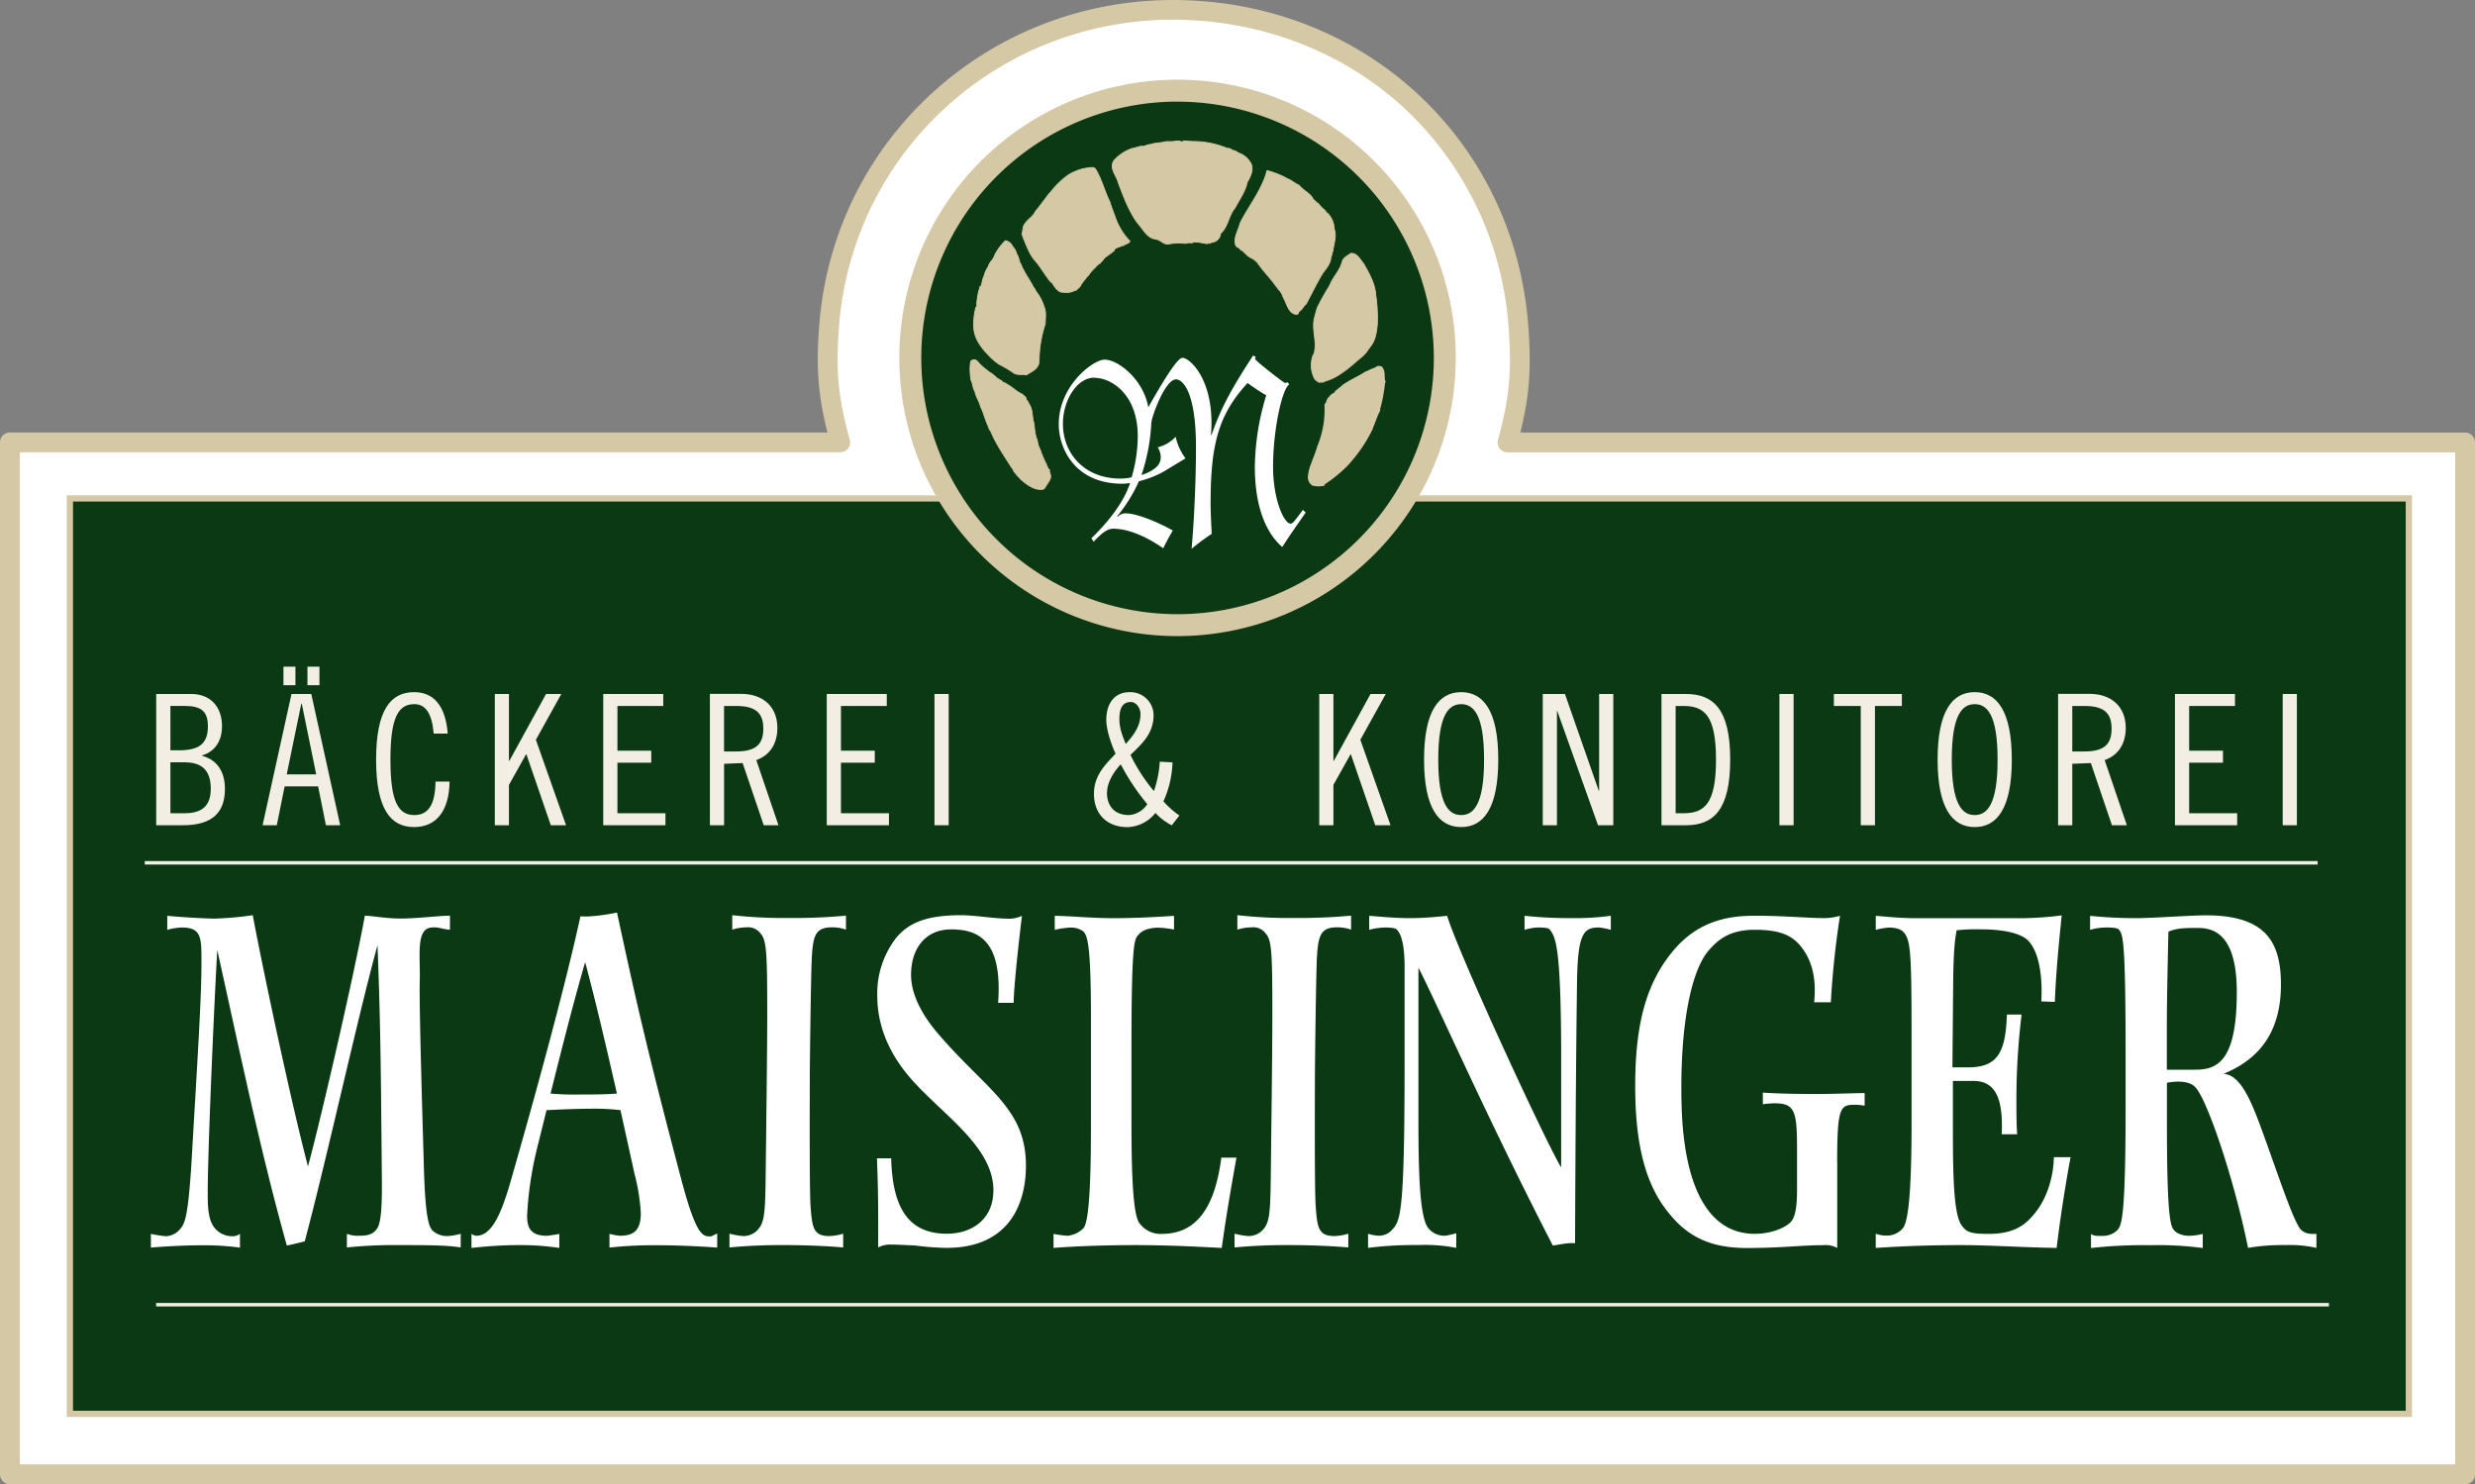
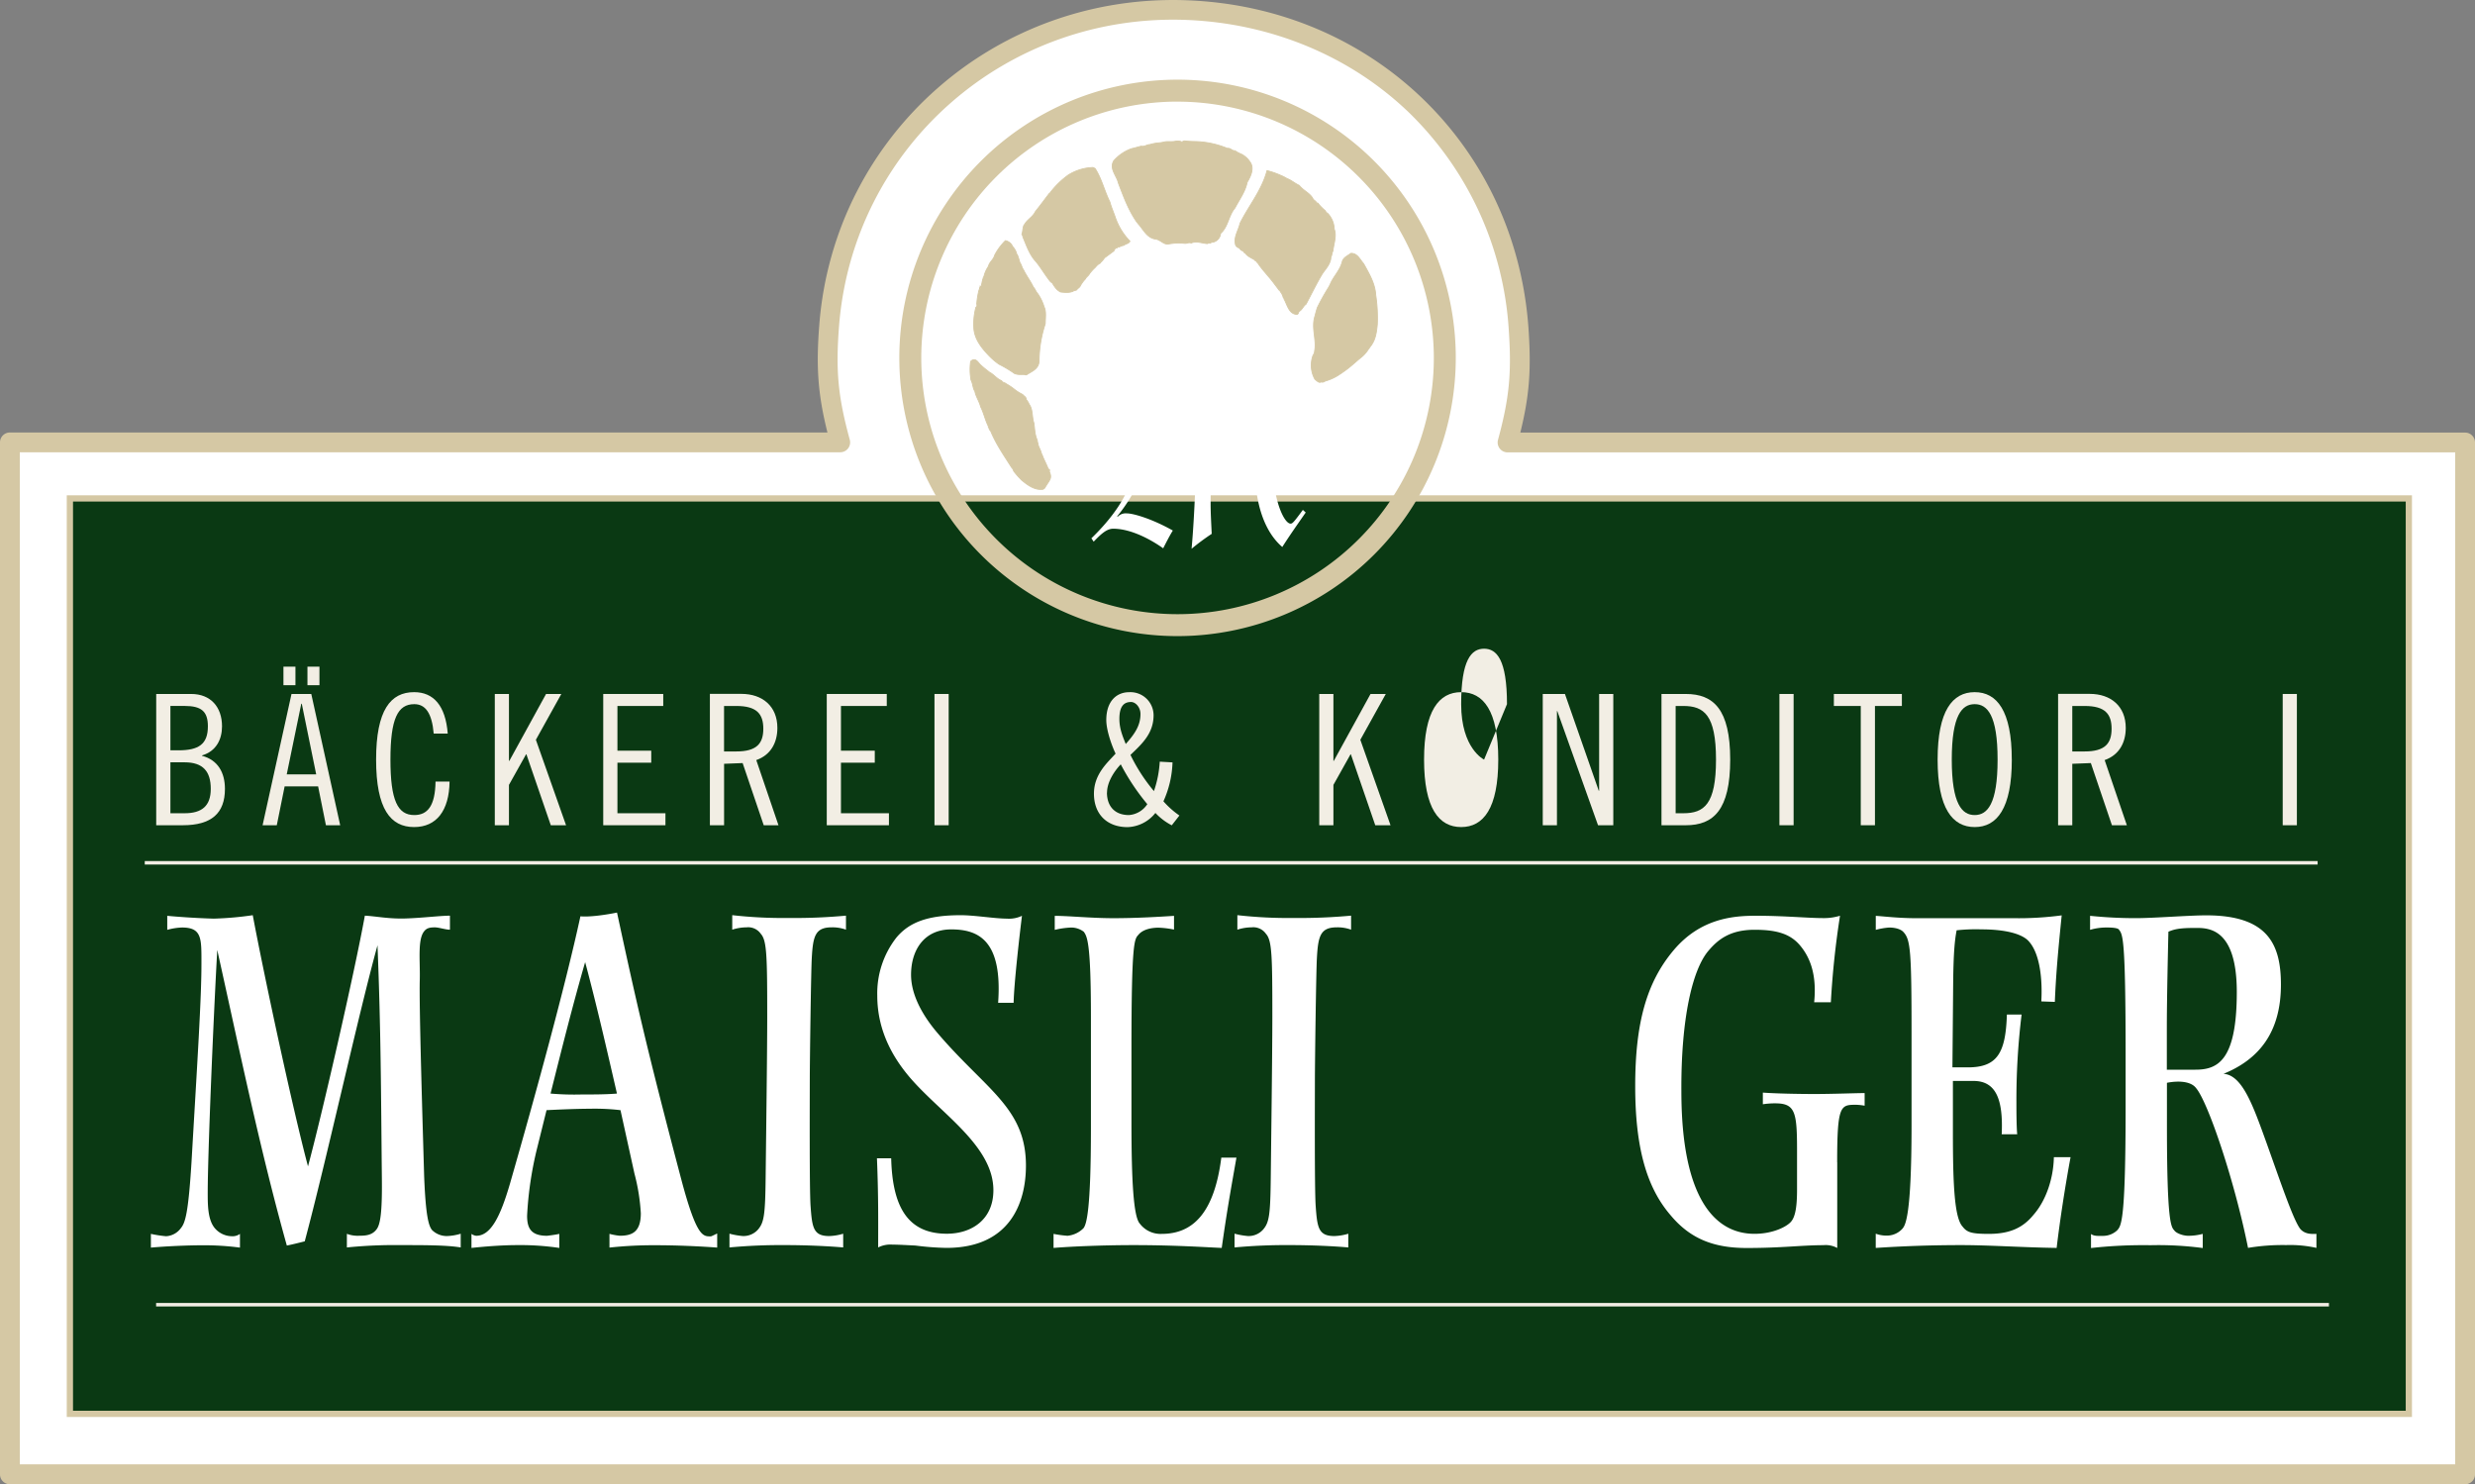
<svg xmlns="http://www.w3.org/2000/svg" id="Ebene_1" viewBox="0 0 721.7 432.81">
  <rect x="0" y="0" width="721.7" height="432.81" fill="#808080" stroke="none" />
  <defs>
    <style>.cls-1,.cls-7{fill:#fff;}.cls-2,.cls-5,.cls-6{fill:#d5c8a4;}.cls-3,.cls-4{fill:#0a3913;}.cls-3,.cls-5,.cls-6{stroke:#d5c8a4;}.cls-10,.cls-3{stroke-miterlimit:3.86;}.cls-3{stroke-width:1.82px;}.cls-5,.cls-6{stroke-miterlimit:3.86;}.cls-5{stroke-width:0.26px;}.cls-6{stroke-width:2.44px;}.cls-7,.cls-8{fill-rule:evenodd;}.cls-8,.cls-9{fill:#f2eee4;}.cls-10{fill:none;stroke:#f2eee4;stroke-width:1.02px;}</style>
  </defs>
  <title>Maislinger</title>
  <path class="cls-1" d="M245,129c-3.53-12.9-4.28-20.81-3.23-34.15C246,40.71,292.21.7,346.49,3c52.17,2.19,92.7,40.89,96.33,93,0.9,12.93.16,20.56-3.23,33.07H718.82v300.9H2.89V129H245Z" />
  <path class="cls-2" d="M718.82,432.81H2.89A2.88,2.88,0,0,1,0,429.92V129a2.89,2.89,0,0,1,2.89-2.89H241.28c-2.8-11.2-3.34-19.1-2.37-31.49C243.26,39.28,290.56-2.26,346.62.1,400.32,2.35,442,42.58,445.7,95.75c0.83,12,.28,19.59-2.38,30.39H718.82A2.88,2.88,0,0,1,721.7,129v300.9A2.88,2.88,0,0,1,718.82,432.81ZM5.77,427H715.93V131.91H439.6a2.89,2.89,0,0,1-2.79-3.64c3.32-12.25,4-19.45,3.14-32.12a96.81,96.81,0,0,0-29.09-63.32c-17-16.36-39.91-25.94-64.49-27-52.92-2.23-97.6,37-101.71,89.24-1,13.07-.32,20.51,3.13,33.16a2.88,2.88,0,0,1-2.78,3.65H5.77V427Z" />
  <polygon class="cls-3" points="20.38 145.34 702.41 145.34 702.41 412.28 20.38 412.28 20.38 145.34 20.38 145.34" />
  <polygon class="cls-1" points="329.84 42.37 329.97 42.42 329.84 42.37 329.84 42.37" />
-   <path class="cls-4" d="M265.43,104.37a77.93,77.93,0,1,1,77.93,77.93,77.93,77.93,0,0,1-77.93-77.93h0Z" />
  <path class="cls-2" d="M343.37,185.49a81.13,81.13,0,1,1,81.13-81.13A81.22,81.22,0,0,1,343.37,185.49Zm0-155.86a74.73,74.73,0,1,0,74.73,74.73A74.81,74.81,0,0,0,343.37,29.64Z" />
  <path class="cls-5" d="M400,100.54c-0.31.25-.62,0.9-0.93,1.2a9.25,9.25,0,0,1-2.07,2.39c-1.74,1.39-3.34,3-5.39,4.36-0.31.25-.87,0.59-1.23,0.84a14.42,14.42,0,0,1-4,1.8,1.23,1.23,0,0,1-1.07.28c-0.14-.56,0,1-1.92-0.87a8.38,8.38,0,0,1-.48-7,1.87,1.87,0,0,0,.42-1.16c0.66-3.28-1-6.7.08-10.12,0.22-.86.43-1.66,0.7-2.52a63.09,63.09,0,0,1,3.34-6l0.42-.8c0.85-2.21,2.85-4,3.5-6.57,0.33-1.31,1.5-1.69,2.52-2.49,1.92-.12,2.7,1.87,3.74,3,1.57,2.86,3.34,5.77,3.53,9.17a43.67,43.67,0,0,1,.46,8.51c-0.19,2-.48,4.29-1.62,5.89h0Z" />
-   <path class="cls-6" d="M401.06,119.8c-0.77,1.57-1.31,3.46-2,4.88-0.05,0,0,.1,0,0.15a2.71,2.71,0,0,0-.35.69,42.21,42.21,0,0,1-6.81,9.61,41.73,41.73,0,0,1-6.4,5.18c-0.22.19-.49-0.19-0.53,0.27a5.19,5.19,0,0,1-1.77-.12,1.59,1.59,0,0,1-.61-1.36,11.3,11.3,0,0,1,.91-3.59c0.58-1.73,1.29-3.21,1.77-5a28.83,28.83,0,0,0,2.17-12.17c0.49-.52.41-1.54,1.09-1.85,0.36-.84,1.53-0.86,1.79-1.7,0.59-.47,1.34-1.07,1.88-1.54,0.12-.19.61-0.06,0.59-0.42,1.65-1.1,3.69-2,5.28-3a23.68,23.68,0,0,1,3.82-1.71c0.06-.15.07-0.25,0.32-0.18,0.55,0.85.21,2.14,0.49,3.18a42.28,42.28,0,0,1-1.67,8.65h0Z" />
  <path class="cls-5" d="M388.08,75.18c-0.17,1.92-1.59,3.3-2.49,4.65-1.73,2.87-3.18,5.94-4.77,8.88-0.73.46-1.08,1.53-1.86,2-0.44.24-.24,1-0.9,0.95-2.33-.17-2.78-3.1-3.7-4.56a0.31,0.31,0,0,0,0-.31l-0.15,0a7,7,0,0,0-.61-1.46l-0.06,0L373,84.46l-0.06.09-1.38-1.83c-1.45-2-3.61-4.13-4.94-6.26l-0.2,0c0.12-.49-0.57-0.33-0.57-0.69-1-.6-2.2-1.07-2.82-2.08l-0.2,0c-0.13-.53-0.84-0.58-1.18-1l-0.3-.4-0.06,0a1.67,1.67,0,0,1-1-.85c-0.64-2.34.85-4.22,1.29-6.3,2.51-5.11,6.35-9.58,7.88-15.39a23.66,23.66,0,0,1,4,1.39,12.33,12.33,0,0,1,1.81.92c1.36,0.5,2.39,1.51,3.7,2.05a0.64,0.64,0,0,0,.34.46c1.25,1.3,2.89,1.94,3.64,3.58a6.27,6.27,0,0,1,1.17,1.13l0.2,0c-0.08.19,0.19,0.08,0.13,0.17a15.54,15.54,0,0,0,2,2,1.77,1.77,0,0,0,.75.82,7,7,0,0,1,1.86,4.55c0.76,1.89-.13,4.22-0.39,6.38-0.34.62-.26,1.5-0.75,2h0Z" />
  <path class="cls-5" d="M363.71,52.95c-0.5,2.84-2.31,5.19-3.58,7.67-1.89,2.19-2,5.54-4.21,7.43A2.83,2.83,0,0,1,354,70.53c-0.33.16-1,.06-1,0.37-0.26.07-.68-0.25-0.84,0.14-1.67-.08-3.25-0.87-4.83-0.17-0.72-.31-1.2.19-1.9,0.09a16.45,16.45,0,0,0-4.78.2c-1.3.17-2.23-1.18-3.53-1.42-2.77-.29-3.76-3-5.42-4.69,0.08-.19-0.12-0.22-0.21-0.29-2.46-3.56-3.82-7.33-5.39-11.43-0.47-2.11-2.78-4.22-1.28-6.51a12.48,12.48,0,0,1,5.14-3.47c1-.22,1.91-0.5,2.81-0.73,1,0.24,1.65-.48,2.52-0.46a12.44,12.44,0,0,1,2.62-.5,10,10,0,0,0,1.67-.28c0.84-.19,2.1,0,2.93-0.15a3.75,3.75,0,0,1,1.74,0c0.41,0.36.74-.15,1.19-0.14a29.26,29.26,0,0,0,3.09.18,26.21,26.21,0,0,1,9.38,2c0.94-.17,1.27.74,2.2,0.67a8.32,8.32,0,0,0,1.86,1,6.58,6.58,0,0,1,2.54,2.3c1.28,1.76.25,4.07-.76,5.77h0Z" />
  <path class="cls-5" d="M327.73,71.5a6.41,6.41,0,0,0-1.4.52c-0.47-.32-0.49.55-0.84,0.19-0.24.22-.42,0.45-0.71,0.72,0.1,0,.08.16,0.07,0.21l-2.79,2.06a6.4,6.4,0,0,1-1.22,1.41l0,0.11a4.05,4.05,0,0,0-1.39,1.18,14.52,14.52,0,0,0-1.75,1.9c-0.23.58-1,1-1.18,1.52a9.24,9.24,0,0,0-1.65,2.32c-0.35.31-.64,0.57-1,0.93a0.51,0.51,0,0,0-.38.15l-0.09-.11c-1.15.91-2.9,0.66-4.16,0.54a4.7,4.7,0,0,1-1.59-1.4,10.07,10.07,0,0,1-.8-1.24,2.47,2.47,0,0,1-.9-0.84c-1.43-1.83-2.78-4.22-4.24-5.81-1.66-2-2.44-4.43-3.44-6.77a1.44,1.44,0,0,0-.3-0.76c0.32-.82.22-1.91,0.64-2.72h0.05c0.84-1.62,2.52-2.3,3.26-3.93,1.42-1.74,2.69-3.5,4.07-5.3h0.1A25,25,0,0,1,311.56,51a14.43,14.43,0,0,1,7.15-2.16l0.62,0.29c1.93,3,2.67,6.45,4.3,9.75,0.4,1.49,1.1,3.07,1.61,4.57a18.7,18.7,0,0,0,4.24,6.88c-0.25.68-1.23,0.75-1.75,1.18h0Z" />
  <path class="cls-5" d="M304.12,142.66c-2.32.39-4.59-1.26-6.31-2.76a24.47,24.47,0,0,1-2.24-2.56,2,2,0,0,0-.57-1c-2.21-3.48-4.6-6.9-6.14-10.7a1.58,1.58,0,0,1-.52-0.94c-0.12-.14-0.22-0.17-0.11-0.35-0.92-1.74-1.37-4-2.29-5.76-0.35-1.52-1.41-3-1.66-4.48-0.63-.92-0.57-2.22-1.12-3.27a16.58,16.58,0,0,1-.13-5.41,1.33,1.33,0,0,1,1.1-.53c0.82,0.08,1.23,1,1.83,1.52,0.87,0.83,1.69,1.43,2.64,2.18,1.16,0.54,2.08,1.91,3.46,2.41,0.25,0.6,1,.54,1.32.9a16.66,16.66,0,0,1,2.56,1.73,13.3,13.3,0,0,0,2.24,1.38c0.42,0.54,1.1.74,1.05,1.46a5,5,0,0,1,.86,1.4c1.14,1.54.78,3.7,1.38,5.45,0.29,1.92.22,3.27,1,5.07l0.1,0.76,0.06,0c0.12,1.24.89,2,1.1,3.32l0.11,0c0.44,1.39,1.27,2.73,1.76,4.14,0.06,0.17.82,0.45,0.32,0.72,1,2.25.17,2.44-1.3,5l-0.47.34h0Z" />
  <path class="cls-5" d="M299.35,109.31c-1.24-.26-2.09.12-3.49-0.38a34.38,34.38,0,0,0-4.54-2.72,19.08,19.08,0,0,1-3.1-2.68c-2.12-2.21-4.1-4.8-4.26-7.94a19.13,19.13,0,0,1,.61-6c0.56-.19.15-1,0.27-1.29a22.81,22.81,0,0,1,.63-3.69,3,3,0,0,0,.34-1.12c0.21,0.25-.59.6,0.06,0.69a14.56,14.56,0,0,0,.53-2,0.11,0.11,0,0,0,.12-0.08c-0.3-.06.16-0.28,0-0.42l0,0.06a0.16,0.16,0,0,0,.09-0.19,1.62,1.62,0,0,1,.3-0.92,8.72,8.72,0,0,1,1.3-2.93h0c0.35-1.42,1.49-1.91,1.85-3.33a17,17,0,0,1,3.12-4.2,2.93,2.93,0,0,1,2.11,1.74,4.73,4.73,0,0,1,1.24,2.44l0.12-.08a19.84,19.84,0,0,1,.75,2.33c0.53,0.68.53,1.4,1.06,2.09,0.71,1.55,2.12,3.4,2.86,5.05,0.48,0.41.71,1.29,1.26,1.87a13.51,13.51,0,0,1,1.87,3.86c0.69,1.39.34,3.28,0.35,4.93A35.19,35.19,0,0,0,303,105.08c0,2.53-2.12,3.17-3.69,4.23h0Z" />
  <path class="cls-7" d="M319,157.85c2.17-2.25,3.77-3.68,5.62-3.68,4.4,0,9.77,2.33,14.56,5.71,0.89-1.73,1.79-3.53,2.81-5.18-6.13-3.45-11.55-5-13.41-5a3.24,3.24,0,0,0-2.68,1l-0.13-.15a44.87,44.87,0,0,0,6.32-10.21,29.8,29.8,0,0,0,7.15-2.78l6.45-3.9a16.31,16.31,0,0,1-2.87-6.31,10.49,10.49,0,0,1-5.24,3.08,5.57,5.57,0,0,1,.89,2.93c0,1.5-.77,3.53-5.62,5.18a56.51,56.51,0,0,0,2.87-15.16c0.06-1.8,4-12.76,7.21-12.76,1.79,0,5.81,3.3,5.81,19.67,0,12.24-.77,24.25-1.28,29.73a67,67,0,0,1,5.87-4.35c-0.13-2.93-.32-5.93-0.32-8.86,0-16.52,2-25.67,10.79-35.13a56.61,56.61,0,0,0,5.43,3.6,73.55,73.55,0,0,0-3.32,20.87c0,10.59,2.74,18.84,8,23.35,2.3-3.6,4.6-6.83,6.83-10.06l-0.83-.75c-2.75,3.75-3.06,4-3.58,4-1.92,0-5.11-7.06-5.11-16.59,0-10.88,2.68-22.82,4.72-24l-0.45-.6a2.79,2.79,0,0,1-.83.15c-0.26,0-8.68-6.46-8.68-7a1.11,1.11,0,0,1,.19-0.6l-0.77-.38c-5,7.73-9.06,14.19-12.13,23.2h-0.13c0.06-1.2.13-2.33,0.13-3.45,0-13.51-6.51-19.07-8.43-19.07-0.77,0-2.43,1-10,14.41-1.34-7.81-8.55-13.89-12.77-13.89-3.26,0-13.34,7.51-13.34,18.84,0,7.13,4.79,17.34,18.51,17.34a13.57,13.57,0,0,0,2.3-.22c-2,6.08-7,12-11.3,16.14l0.7,1h0Zm0.13-47.67c5.23,0,12.64,5.1,12.64,17a43.51,43.51,0,0,1-1.79,12,15.43,15.43,0,0,1-3.19.38c-10.66,0-16.85-7.36-16.85-16,0-6.68,4-13.44,9.19-13.44h0Z" />
  <path class="cls-1" d="M101.18,363.75a139.48,139.48,0,0,1,15.88-.68c6.61,0,13.22,0,17.28.68v-4a15.38,15.38,0,0,1-4.06.68A6.13,6.13,0,0,1,126,358.7c-1-1.23-1.86-4-2.32-15.68-0.46-16-1.51-50.05-1.27-57.42,0.12-5.73-.7-11.87,1.39-14.18,0.7-.82,1.62-1,3-1,1.16,0,3.13.68,4.4,0.68v-4.09c-2.78,0-8.23.68-13.1,0.82s-8.58-.68-11.71-0.82c-3,16.5-12.4,57.56-16.58,73.1-4.4-16.5-12.75-55.37-16.11-73.24a95.39,95.39,0,0,1-11.36,1c-5.22-.14-10.78-0.55-13.57-0.82v4.09a18,18,0,0,1,4.29-.68c5.91,0,5.68,3.27,5.68,10.64,0,10.09-1.16,28-2.9,57.83-0.93,15-1.85,17.73-3.13,19.23a5.7,5.7,0,0,1-4.29,2.32A35.15,35.15,0,0,1,44,359.8v4c4.52-.41,10.78-0.68,15.07-0.68a79.64,79.64,0,0,1,10.9.68v-4a3.68,3.68,0,0,1-2.44.68,6.62,6.62,0,0,1-4.87-2.32c-2.09-2.45-2.09-6.82-2.09-10.37,0-10.5,1.51-47.74,2.78-70.79,6.49,29.19,12.4,58,20.29,86.2,2-.41,3.59-0.82,5.22-1.23,6.15-22.91,15.77-66.69,21.22-86.33,1,25.64,1,41.46,1.27,67.92,0.12,10.09-.46,13.64-1.62,15-1.28,1.64-3.13,1.77-4.87,1.77a8.87,8.87,0,0,1-3.71-.55v4h0Z" />
  <path class="cls-7" d="M137.47,363.89c3.82-.41,8.93-0.82,13.33-0.82a78,78,0,0,1,12.29.82V359.8c-1.16.27-3.48,0.55-3.59,0.55-4.75,0-5.8-2.32-5.8-5.86a103.32,103.32,0,0,1,3-20l2.67-10.77c2.67-.14,8.69-0.41,12.4-0.41a64.37,64.37,0,0,1,9.16.41L185,342.2a57.57,57.57,0,0,1,1.86,11.59c0,5.46-2.55,6.55-6.14,6.55a18.46,18.46,0,0,1-3-.55v4a119.7,119.7,0,0,1,13.79-.68c5.45,0,12.06.27,17.62,0.68v-4.09c-0.11,0-1.62.82-1.85,0.82-2.21,0-4.06.41-8.46-16-10.2-38.6-13.22-52.1-18.9-78.42-3.25.68-8.12,1.36-10.67,1.09-4.41,20.32-13,51.69-20.52,77.88-2.78,9.55-5.57,15.28-9.86,15.28a2.81,2.81,0,0,1-1.39-.55v4.09h0Zm33.16-83.33c3.36,12.55,6.26,25.23,9.27,38.32-3.13.27-7.07,0.27-10.43,0.27a79.93,79.93,0,0,1-8.93-.27C164,305.1,167,293.1,170.63,280.55h0Z" />
  <path class="cls-1" d="M212.71,363.75a162.68,162.68,0,0,1,16.58-.68c5.45,0,11.94.27,16.58,0.68v-4a15.55,15.55,0,0,1-4.06.68c-4.64,0-5-2.45-5.45-8.73-0.35-4.77-.23-31-0.23-36.42s0.35-31.78.58-35.87c0.35-6.41,1-9,5.8-9a11.42,11.42,0,0,1,4.17.68v-4.09a162.66,162.66,0,0,1-16.58.68,132.73,132.73,0,0,1-16.58-.82v4.23a13.82,13.82,0,0,1,4.17-.68,4.48,4.48,0,0,1,4.17,1.91c1.74,1.91,1.86,6.41,1.86,24,0,10.77-.35,37-0.46,47.05-0.12,10.91-.47,13.09-2.21,15.14a5.64,5.64,0,0,1-4.52,1.91,23.22,23.22,0,0,1-3.82-.68v4h0Z" />
  <path class="cls-1" d="M255.72,337.84c0.46,11.73.35,18.28,0.35,25.91a7.83,7.83,0,0,1,4.17-.82c1.85,0,4.06.14,6.73,0.27a79.93,79.93,0,0,0,9,.68c18.43,0,23.19-13,23.19-24,0-16.91-11.71-22.1-25.85-38.73-3.83-4.5-7.65-10.64-7.65-16.91,0-7.23,3.83-13.23,11.71-13.23s15,3.14,13.68,21.41h4.52c0.12-5.73,1.74-19.78,2.43-25.37a8.71,8.71,0,0,1-4.4.82c-3.48,0-9.39-1-13.45-1-9.51,0-15,2-18.78,6.55a26.4,26.4,0,0,0-5.56,16.91c0,10.77,5.1,18.69,9.51,23.87,9,10.5,24.35,19.91,24.35,32.87,0,8.59-6.38,12.68-13.57,12.68-11.36,0-15.88-7.77-16.23-22h-4.17Z" />
  <path class="cls-1" d="M329.93,305.65c0-32.05.93-31.78,2.09-33.14s3.36-2,5.8-2a27,27,0,0,1,4.52.55v-4c-4.17.27-11,.68-17.62,0.68s-13-.68-17.16-0.68v4.09a24,24,0,0,1,4.75-.68,6,6,0,0,1,3.71,1.23c1,1.36,2.09,3.27,2.09,24.69v32.46c0,24-1.28,28.23-2.2,29.32a7.61,7.61,0,0,1-4.64,2.18,33.6,33.6,0,0,1-4.06-.55v4.09c5-.41,14.26-0.82,23.42-0.82,12.29,0,22,.68,25.62.82,1.51-10.64,2.44-15.82,4.29-26.32h-4.41c-2.08,16.37-8.46,22.23-17.39,22.23a7.57,7.57,0,0,1-6.38-3c-1.85-2-2.43-12.68-2.43-29.6V305.65h0Z" />
  <path class="cls-1" d="M360,363.75a162.75,162.75,0,0,1,16.58-.68c5.45,0,11.94.27,16.58,0.68v-4a15.55,15.55,0,0,1-4.06.68c-4.64,0-5-2.45-5.45-8.73-0.35-4.77-.23-31-0.23-36.42s0.35-31.78.58-35.87c0.35-6.41,1-9,5.8-9a11.43,11.43,0,0,1,4.17.68v-4.09a162.75,162.75,0,0,1-16.58.68,132.74,132.74,0,0,1-16.58-.82v4.23a13.8,13.8,0,0,1,4.17-.68,4.49,4.49,0,0,1,4.18,1.91c1.74,1.91,1.85,6.41,1.85,24,0,10.77-.35,37-0.46,47.05-0.12,10.91-.46,13.09-2.21,15.14a5.64,5.64,0,0,1-4.52,1.91,23.25,23.25,0,0,1-3.83-.68v4h0Z" />
-   <path class="cls-1" d="M455.25,340.43c-3.71-5.73-29.68-61.65-33.27-73.38-2.67.27-6.84,0.68-10.9,0.68s-8.23-.41-11.83-0.68v4.09a18.33,18.33,0,0,1,4.75-.68c2.67,0,3.25.41,3.48,0.82,0.81,0.82,2.09,3.41,2.09,10.5v28.64c0,42.83-1.16,45.42-3.48,48a5.17,5.17,0,0,1-4.17,1.91,14.3,14.3,0,0,1-3-.55v4.09a111.13,111.13,0,0,1,14.72-.82,48,48,0,0,1,11,.82v-4.23c-0.7.14-2.67,0.68-3.13,0.68a5.91,5.91,0,0,1-5-2.18c-2.67-3.14-2.9-17.59-2.9-32.32V282.19c4.87,9.27,19.71,43.24,39.18,81,2.2-.27,3.94-0.82,6.49-0.68,0.12-26.46.23-50.74,0.58-76.38,0.23-14.18,2-15.68,6.49-15.68a25.34,25.34,0,0,1,3.36.68v-4.09a77.22,77.22,0,0,1-11.36.68,122.88,122.88,0,0,1-13.8-.68v4.09a16.35,16.35,0,0,1,3.83-.68c2,0,3.13.14,3.48,0.55,1.74,2.18,3.25,5,3.36,34.37v35.05h0Z" />
  <path class="cls-1" d="M535.71,338.93c0-16.78,1-16.78,5.57-16.78a16.39,16.39,0,0,1,2.44.27v-3.68c-2.44,0-9.39.27-14.49,0.27s-11.59-.14-15.19-0.41V322a22.62,22.62,0,0,1,3.59-.27c5.91,0,6.38,2.59,6.38,13.91v11.18c0,4.91-.46,7.91-1.74,9.41s-5.33,3.55-10.66,3.55c-11.83,0-21.33-10.77-21.33-41.6-0.12-20.87,3.13-35.32,7.88-40.92,2.67-3.14,6.14-6.14,13.45-6.14,6.26,0,10.32,1.09,13.22,4.5s5,8.46,4.17,16.64h4.87a252.67,252.67,0,0,1,2.67-25.23,16.3,16.3,0,0,1-5.22.68c-3.94,0-11.25-.68-19.25-0.68-6.49,0-16.12.68-24,10s-11.25,21.14-11.25,39.69c0,17.73,3.25,29.46,10.32,37.64,5.68,6.82,12.52,9.55,22.15,9.55,10.43,0,16.12-.82,22.38-0.82a7,7,0,0,1,4.06.82v-25h0Z" />
  <path class="cls-1" d="M547,363.89c8.35-.55,16.46-0.82,25-0.82,8,0,17.85.68,27.71,0.82,0.93-7.91,2.55-18.41,4.06-26.46h-4.87c-0.12,6.27-2.32,12.68-5.91,16.78-3,3.68-6.72,5.59-13.1,5.59-5.33,0-6.38-.55-7.65-2.18-2.32-2.59-2.78-12.14-2.78-27.14V315.2h6c6.61,0,8.69,5.46,8.23,15.55h4.52c-0.23-2.32-.23-7.64-0.23-9.14a205,205,0,0,1,1.51-25.78h-4.29c-0.35,11.18-2.78,15.41-11.36,15.41h-4.52l0.23-26.19c0.12-6.55.35-10.5,1-13.78a51.67,51.67,0,0,1,7.19-.27c7.19,0,12.06,1.36,13.91,3.55,3.25,3.68,3.94,11.18,3.59,17.46l3.94,0.14c0.35-8.32.93-14.59,2-25.23a95.57,95.57,0,0,1-14.14.82H558.57c-5,0-9.39-.55-11.6-0.68v4.09a19.18,19.18,0,0,1,3.94-.68c1.62,0,3.36.41,4.17,1.36,2,2.18,2.32,5.59,2.32,29.32v27c0,26.73-1.85,29.19-2.67,30.14a6.07,6.07,0,0,1-4.18,2,9,9,0,0,1-3.59-.55v4.09h0Z" />
  <path class="cls-7" d="M631.84,311.92V299.78c0-8.73.35-23.46,0.46-28.1,1.62-.68,3.13-1.09,7.42-1.09,3.48,0,12.52-.82,12.52,18.69,0,20-5.57,22.64-12.06,22.64h-8.35Zm16.46,1.23c10.43-4.23,16.81-12.14,16.81-26.05,0-11.87-3.94-20.19-21.79-20.19-5,0-15.3.82-20.52,0.82a129.17,129.17,0,0,1-13.34-.68v4.09a16.66,16.66,0,0,1,5-.68c2.2,0,3.13.27,3.36,0.55,1.16,1.5,2,1.91,2,37v14.59c0,33.69-1.28,34.78-2.44,36.14a6,6,0,0,1-4.06,1.64c-1.39,0-2.67.14-3.59-.55v4.09a139.41,139.41,0,0,1,17.39-.82,99.09,99.09,0,0,1,15.19.82V359.8a16.36,16.36,0,0,1-4.18.55c-1.74,0-3.59-.82-4.06-1.5-0.93-1.09-2.2-1.64-2.2-30.55V315.74c3.48-.68,7-0.41,8.46,1.5,3.48,4,11.25,27,15.19,46.64a61.22,61.22,0,0,1,11.13-.82,35.19,35.19,0,0,1,8.81.82V359.8c-1,0-3.13.27-4.64-1.36-2-2.45-5.56-13-9.85-25-3.94-10.91-7.07-20-12.64-20.32h0Z" />
  <path class="cls-8" d="M45.55,240.64h7.74c8.38,0,12.3-3.5,12.3-10.6,0-4.77-2.07-8.43-6.68-9.65v-0.11c4.13-1.22,5.83-4.67,5.83-8.48,0-5.62-3.29-9.44-9-9.44H45.55v38.28h0Zm4.14-18.35h4.14c5.41,0,7.63,2.7,7.63,7.74s-2.65,7.11-7.63,7.11H49.69V222.3h0Zm0-16.44h4.14c4.88,0,6.79,1.59,6.79,5.94,0,5.2-2.65,7-8.59,7H49.69V205.86h0Z" />
  <path class="cls-8" d="M82.65,199.81h3.5v-5.41h-3.5v5.41h0Zm7,0h3.5v-5.41h-3.5v5.41h0Zm-1.8,5.41H88L92.2,225.8H83.61l4.24-20.57h0ZM85,202.36l-8.43,38.28h4.14L83,229.3h9.76l2.28,11.35H99.2l-8.43-38.28H85Z" />
  <path class="cls-9" d="M130.56,213.92c-0.64-8.17-4.14-12.09-9.81-12.09-6.84,0-11.08,5.2-11.08,19.67s4.24,19.67,11.08,19.67c6.52,0,10.23-4.77,10.34-13.26H127c-0.11,7.11-2.33,9.76-6.2,9.76-4.83,0-6.95-4.24-6.95-16.17s2.12-16.17,6.95-16.17c3.23,0,5.14,2.55,5.67,8.59h4.14Z" />
  <polygon class="cls-9" points="144.28 202.36 144.28 240.64 148.41 240.64 148.41 228.87 153.4 219.96 153.5 219.96 160.61 240.64 165.06 240.64 156.26 215.72 163.68 202.36 159.23 202.36 148.52 221.87 148.41 221.87 148.41 202.36 144.28 202.36 144.28 202.36" />
  <polygon class="cls-9" points="175.9 202.36 175.9 240.64 194.04 240.64 194.04 237.14 180.04 237.14 180.04 222.4 189.9 222.4 189.9 218.9 180.04 218.9 180.04 205.86 193.4 205.86 193.4 202.36 175.9 202.36 175.9 202.36" />
  <path class="cls-8" d="M211.13,205.86h3.6c5.94,0,7.85,2.33,7.85,6.63s-1.91,6.63-7.85,6.63h-3.6V205.86h0ZM207,240.64h4.14V222.72l5.41-.21,6.15,18.13H227l-6.47-19c4.24-1.49,6.15-5.09,6.15-9.39,0-6.31-4.35-9.92-10.5-9.92H207v38.28h0Z" />
  <polygon class="cls-9" points="241.08 202.36 241.08 240.64 259.21 240.64 259.21 237.14 245.22 237.14 245.22 222.4 255.08 222.4 255.08 218.9 245.22 218.9 245.22 205.86 258.58 205.86 258.58 202.36 241.08 202.36 241.08 202.36" />
  <polygon class="cls-9" points="272.49 202.36 272.49 240.64 276.63 240.64 276.63 202.36 272.49 202.36 272.49 202.36" />
  <path class="cls-8" d="M322.81,231.1c0-3,2.07-6.2,4-8.22a65.06,65.06,0,0,0,7.74,11.61,7,7,0,0,1-5.36,3.18c-4.19,0-6.41-2.65-6.41-6.58h0Zm3.6-21.47c0-3.76,1.38-4.93,3.39-4.93,1.38,0,2.76,1.59,2.76,3.5,0,3.39-1.7,5.83-4.3,8.75-0.85-2.17-1.85-4.4-1.85-7.32h0Zm11.77,12.46a31.68,31.68,0,0,1-1.7,8.59,50.94,50.94,0,0,1-6.84-10.55c3.45-3.29,6.74-6.31,6.74-11.61a6.76,6.76,0,0,0-7.11-6.68c-3.71,0-6.68,2.65-6.68,8.11,0,3.13,1.7,7.69,2.71,9.81-2.39,2.65-6.31,6-6.31,11.67,0,6,3.82,9.76,9.81,9.76a10.82,10.82,0,0,0,8.11-4.14,17.67,17.67,0,0,0,4.77,3.61l2.23-2.86a25.37,25.37,0,0,1-4.66-4.14,29.7,29.7,0,0,0,2.65-11.35l-3.71-.21h0Z" />
  <polygon class="cls-9" points="384.69 202.36 384.69 240.64 388.82 240.64 388.82 228.87 393.81 219.96 393.91 219.96 401.02 240.64 405.47 240.64 396.67 215.72 404.09 202.36 399.64 202.36 388.93 221.87 388.82 221.87 388.82 202.36 384.69 202.36 384.69 202.36" />
-   <path class="cls-8" d="M432.75,221.5c0,13-3,16.17-6.68,16.17s-6.68-3.18-6.68-16.17,3-16.17,6.68-16.17,6.68,3.18,6.68,16.17h0Zm4.14,0c0-14.26-4.35-19.67-10.82-19.67s-10.82,5.41-10.82,19.67,4.35,19.67,10.82,19.67,10.82-5.41,10.82-19.67h0Z" />
+   <path class="cls-8" d="M432.75,221.5s-6.68-3.18-6.68-16.17,3-16.17,6.68-16.17,6.68,3.18,6.68,16.17h0Zm4.14,0c0-14.26-4.35-19.67-10.82-19.67s-10.82,5.41-10.82,19.67,4.35,19.67,10.82,19.67,10.82-5.41,10.82-19.67h0Z" />
  <polygon class="cls-9" points="449.86 202.36 449.86 240.64 454 240.64 454 207.34 454.1 207.34 465.98 240.64 470.43 240.64 470.43 202.36 466.3 202.36 466.3 230.57 466.19 230.57 456.33 202.36 449.86 202.36 449.86 202.36" />
  <path class="cls-8" d="M488.61,205.86h2.23c6,0,9.54,2.55,9.54,15.64s-3.5,15.64-9.54,15.64h-2.23V205.86h0Zm-4.13,34.78h7.1c8.06,0,12.94-4.45,12.94-19.14s-4.88-19.14-12.94-19.14h-7.1v38.28h0Z" />
  <polygon class="cls-9" points="518.87 202.36 518.87 240.64 523.01 240.64 523.01 202.36 518.87 202.36 518.87 202.36" />
  <polygon class="cls-9" points="534.75 202.36 534.75 205.86 542.59 205.86 542.59 240.64 546.73 240.64 546.73 205.86 554.58 205.86 554.58 202.36 534.75 202.36 534.75 202.36" />
  <path class="cls-8" d="M582.49,221.5c0,13-3,16.17-6.68,16.17s-6.68-3.18-6.68-16.17,3-16.17,6.68-16.17,6.68,3.18,6.68,16.17h0Zm4.14,0c0-14.26-4.35-19.67-10.82-19.67S565,207.24,565,221.5s4.35,19.67,10.82,19.67,10.82-5.41,10.82-19.67h0Z" />
  <path class="cls-8" d="M604.27,205.86h3.61c5.94,0,7.85,2.33,7.85,6.63s-1.91,6.63-7.85,6.63h-3.61V205.86h0Zm-4.14,34.78h4.14V222.72l5.41-.21,6.15,18.13h4.35l-6.47-19c4.24-1.49,6.15-5.09,6.15-9.39,0-6.31-4.35-9.92-10.5-9.92h-9.23v38.28h0Z" />
-   <polygon class="cls-9" points="634.21 202.36 634.21 240.64 652.35 240.64 652.35 237.14 638.35 237.14 638.35 222.4 648.21 222.4 648.21 218.9 638.35 218.9 638.35 205.86 651.71 205.86 651.71 202.36 634.21 202.36 634.21 202.36" />
  <polygon class="cls-9" points="665.63 202.36 665.63 240.64 669.76 240.64 669.76 202.36 665.63 202.36 665.63 202.36" />
  <path class="cls-10" d="M42.21,251.59H675.81M45.52,380.45H679.11" />
</svg>